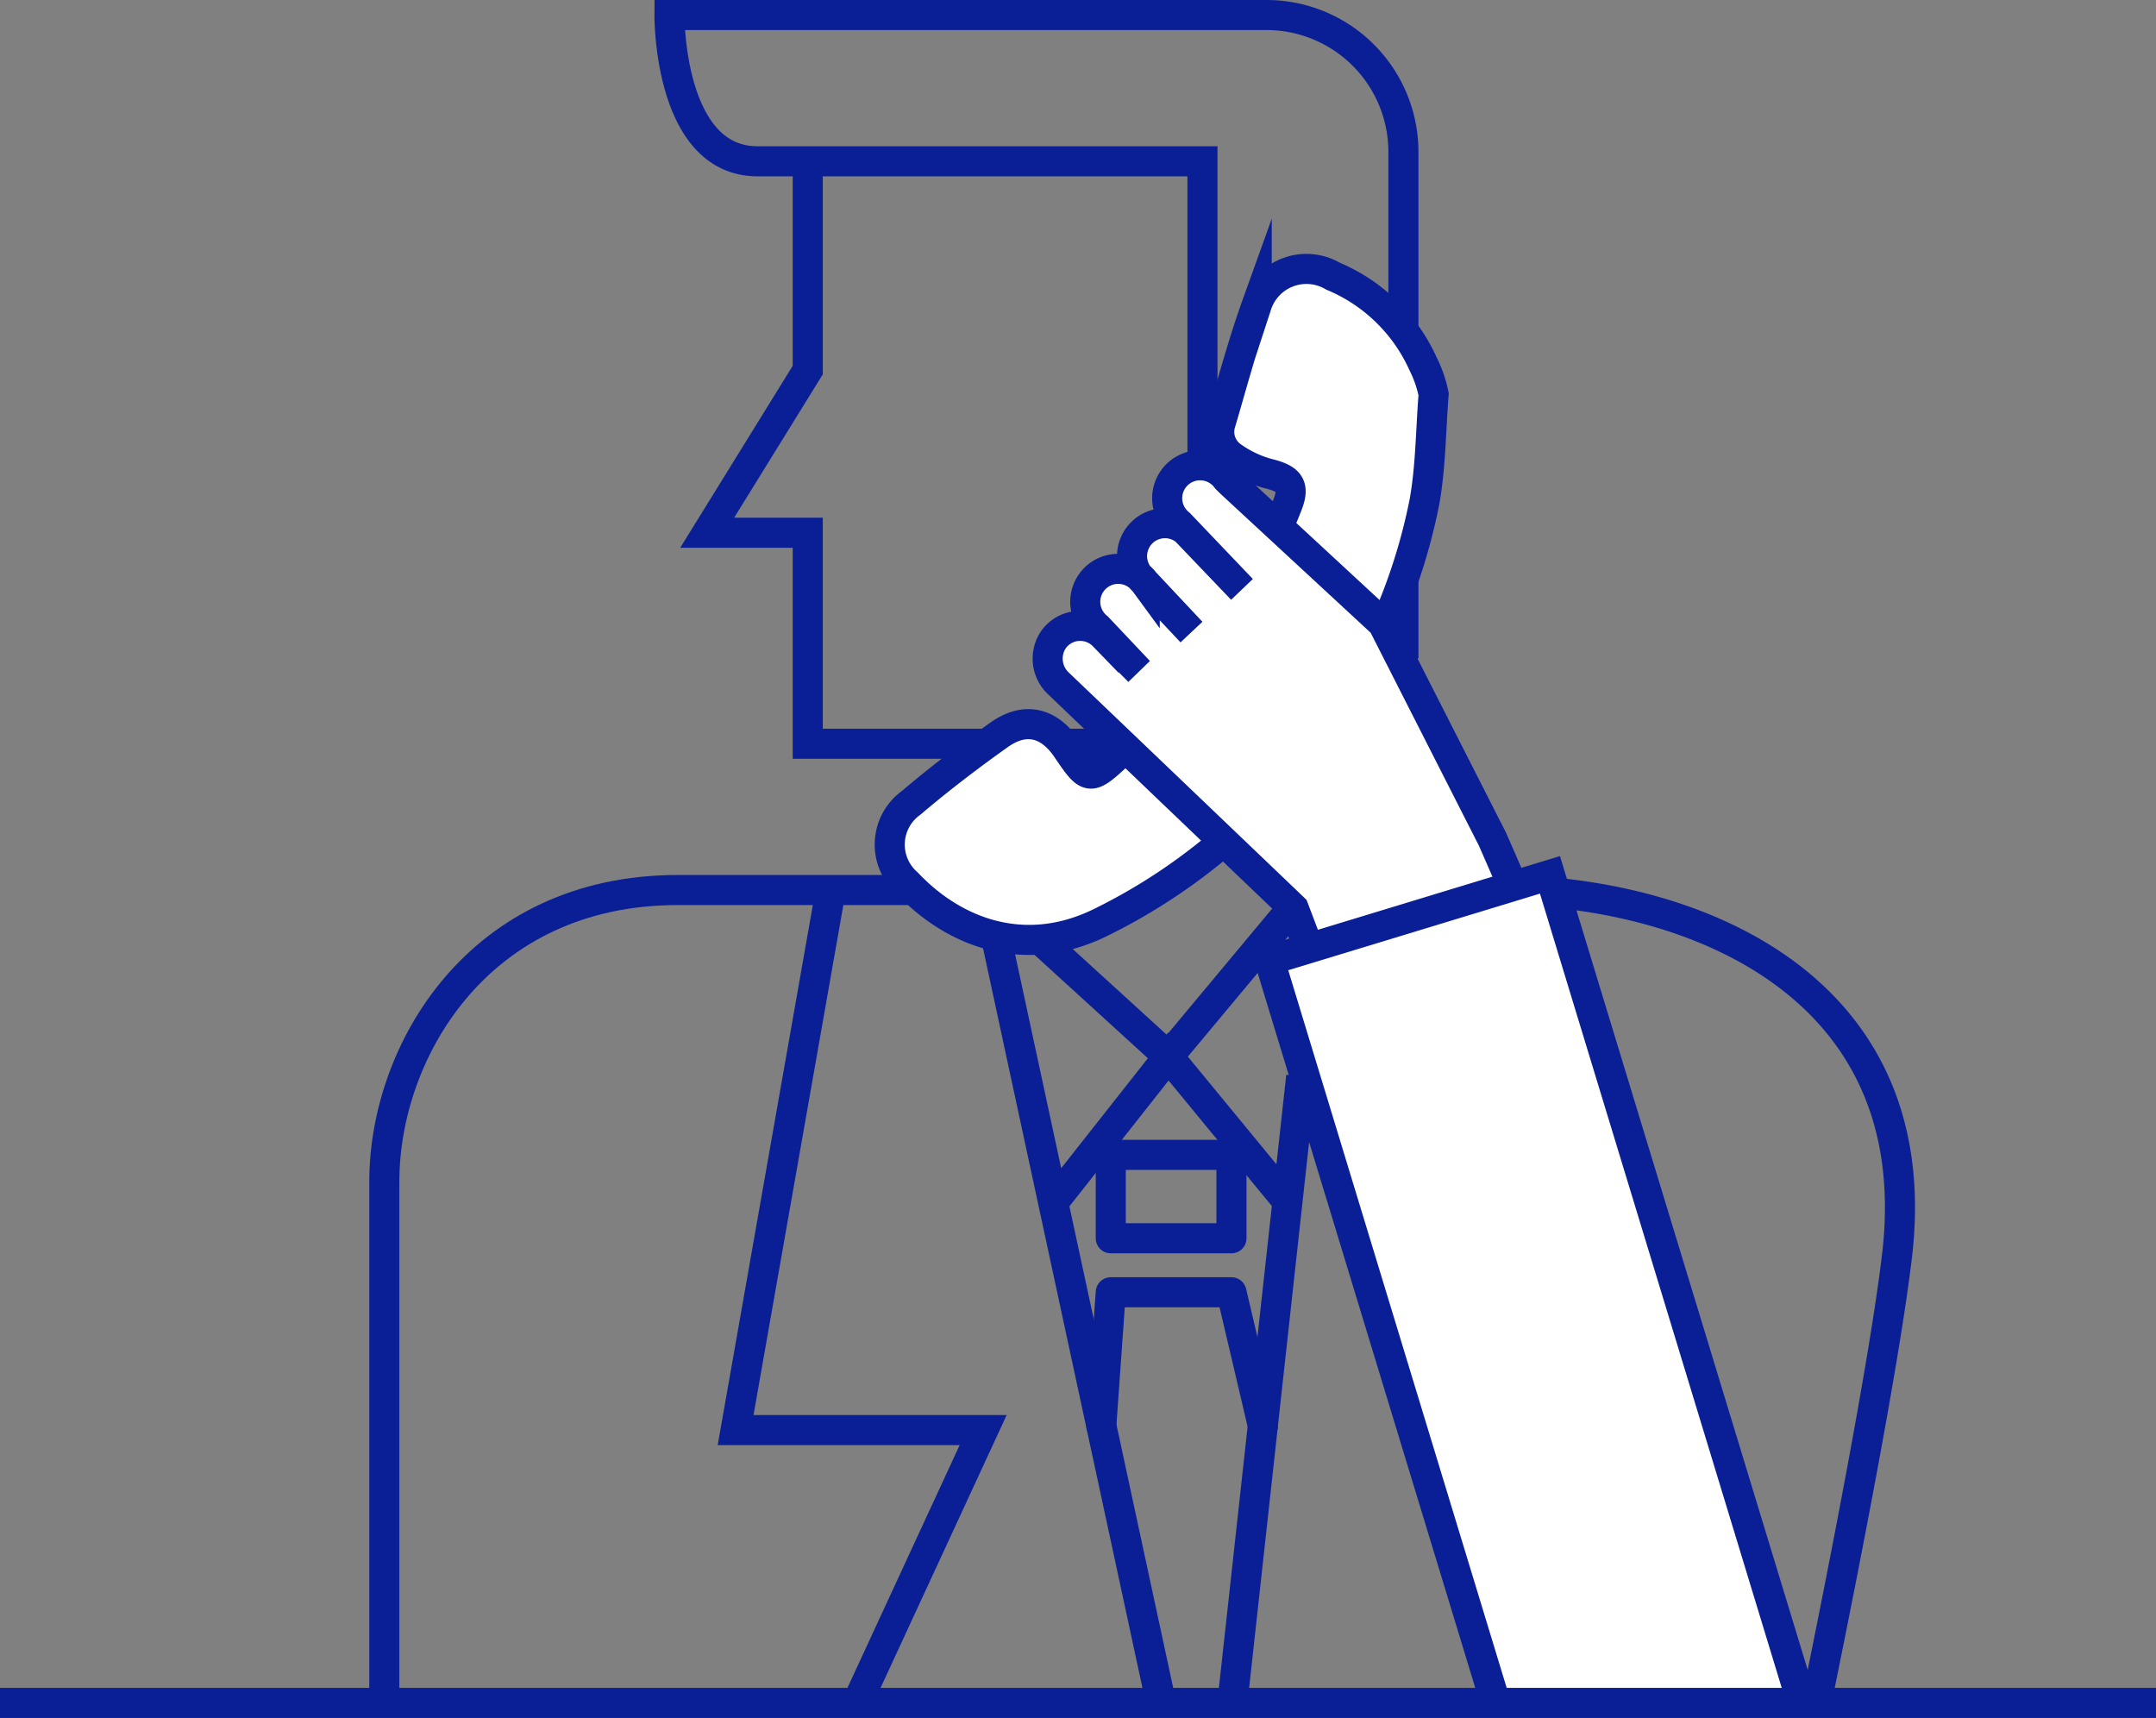
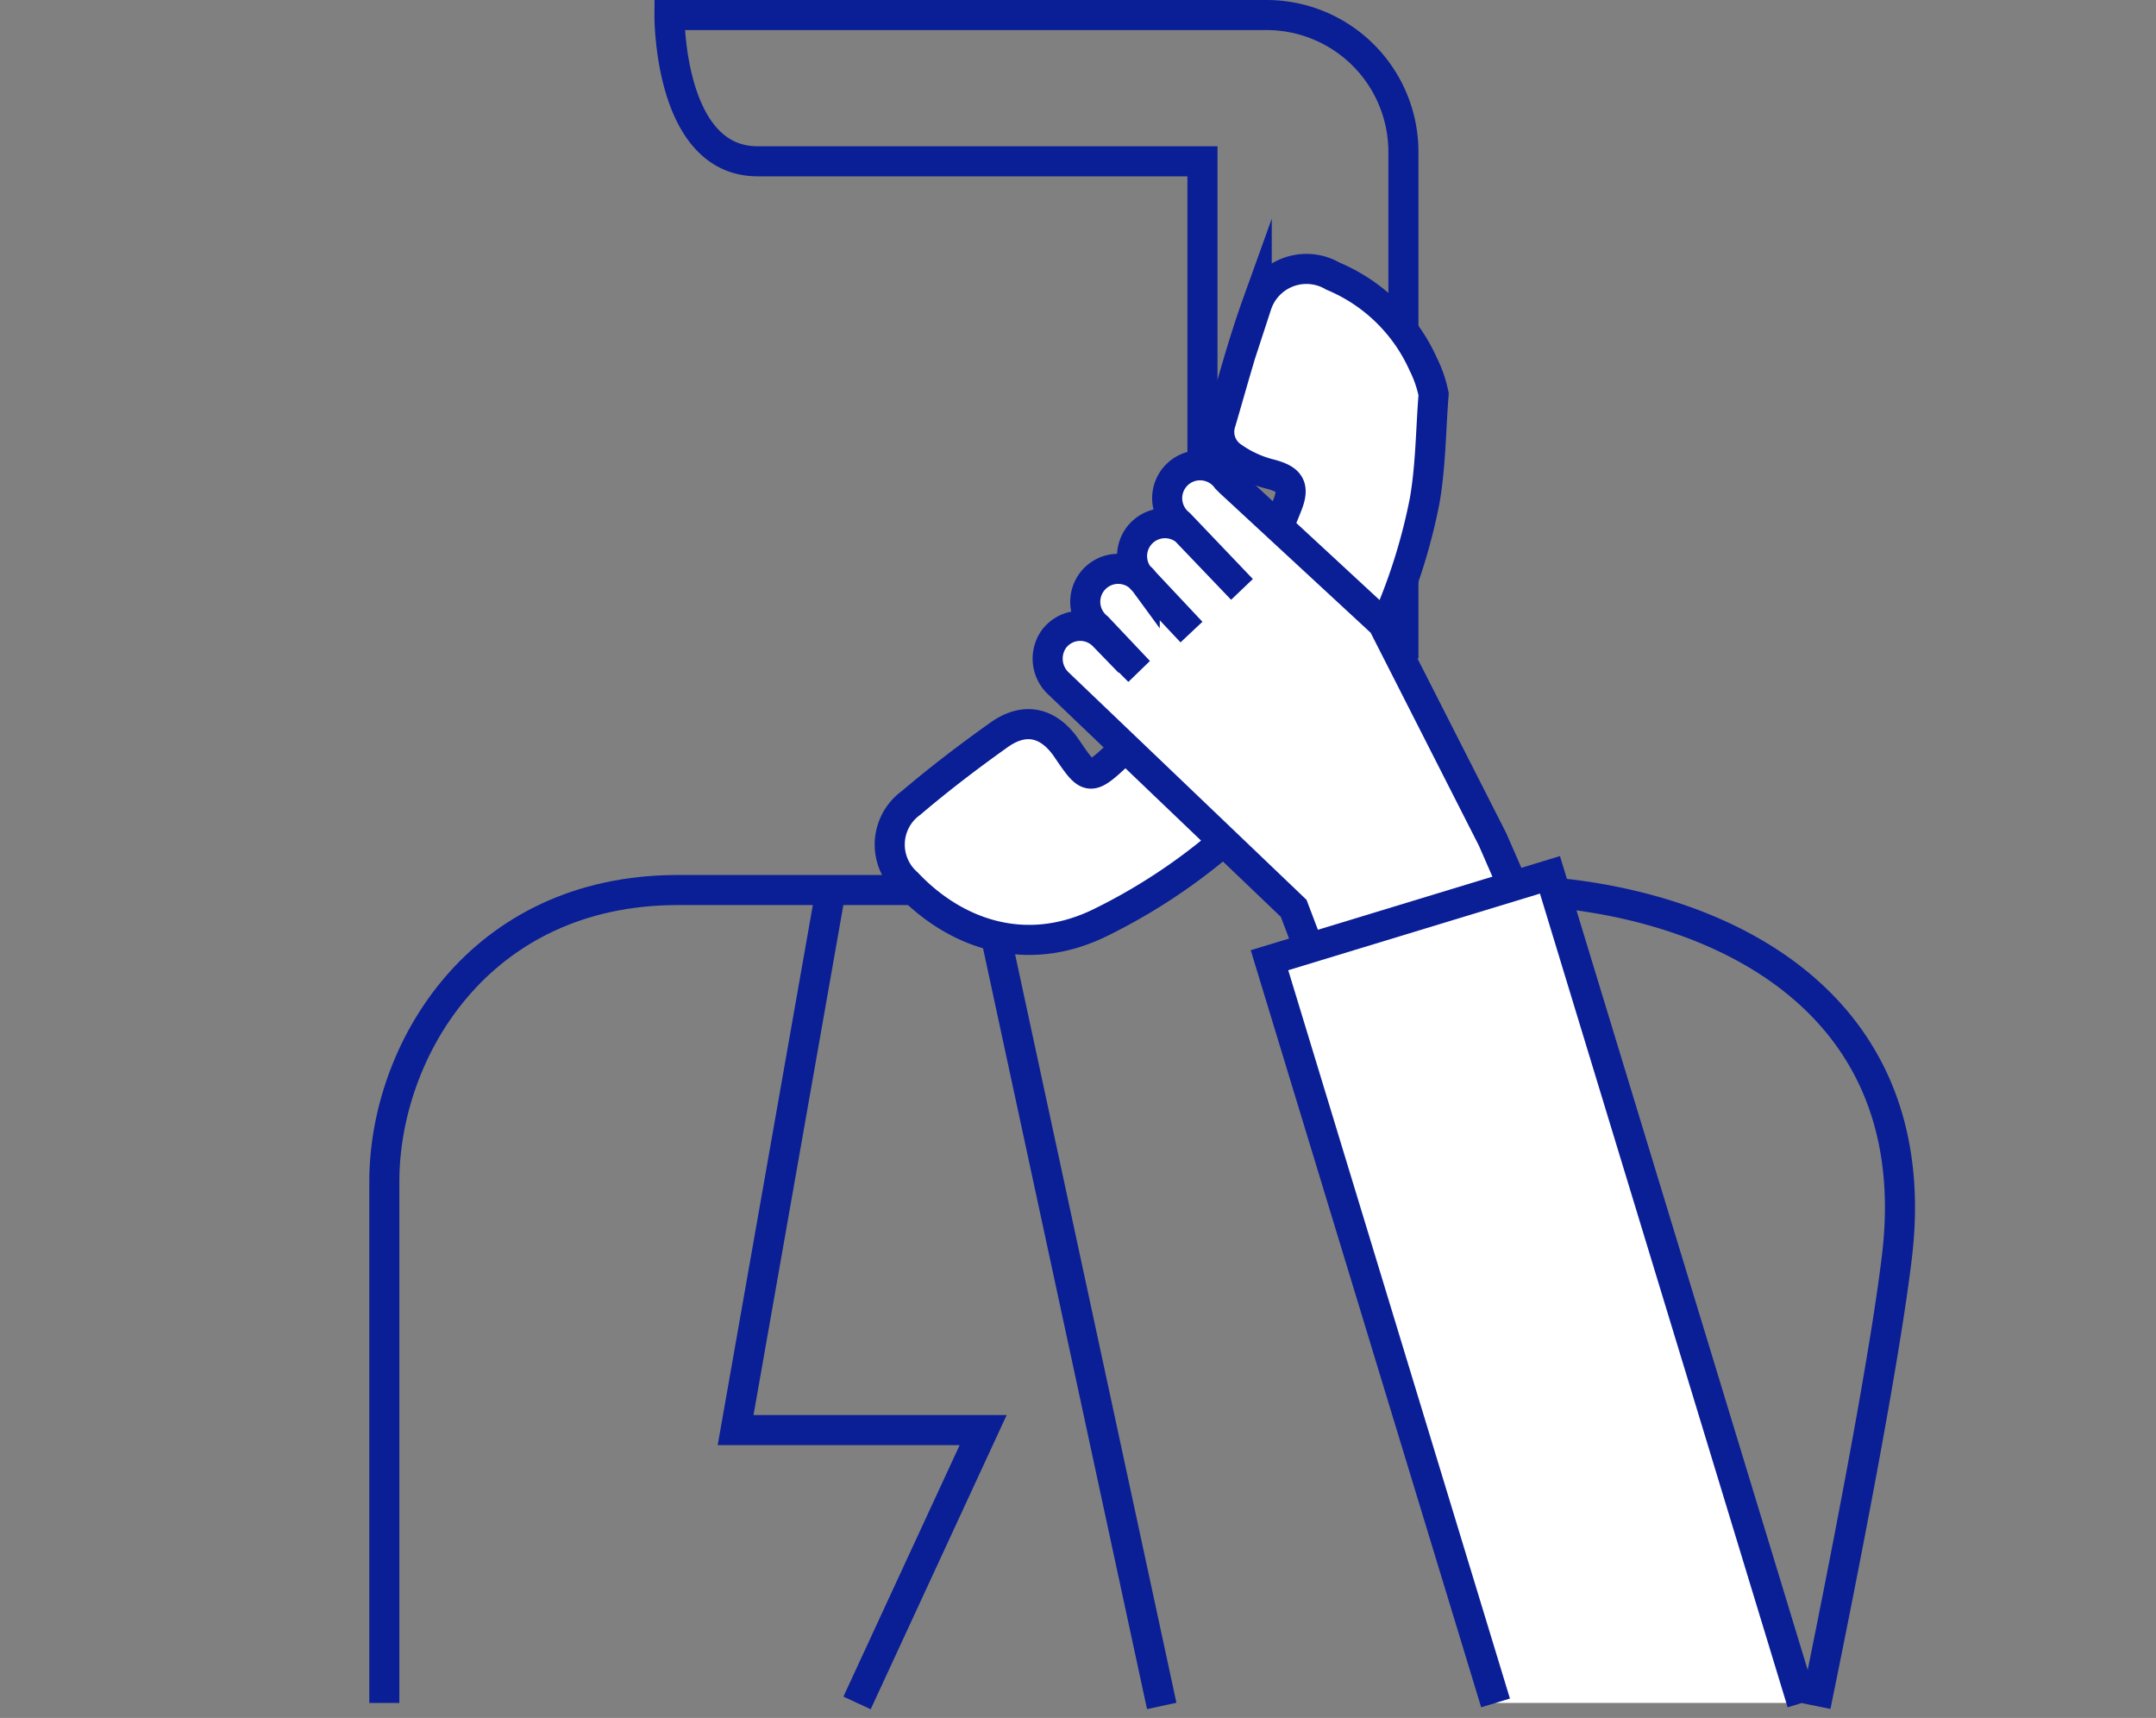
<svg xmlns="http://www.w3.org/2000/svg" viewBox="0 0 143.44 114.29">
  <rect x="0" y="0" width="143.44" height="114.29" fill="#808080" stroke="none" />
  <defs>
    <style>.cls-1,.cls-3{fill:none}.cls-1,.cls-2,.cls-3{stroke:#0a1e96;stroke-width:2px}.cls-1,.cls-2{stroke-miterlimit:10}.cls-2{fill:#fff}.cls-3{stroke-linecap:round;stroke-linejoin:round}</style>
  </defs>
  <g id="レイヤー_2" data-name="レイヤー 2">
    <g id="レイヤー_1-2" data-name="レイヤー 1">
      <path class="cls-1" d="M80 35.28V10.73H50.4c-5.94 0-5.86-9.73-5.86-9.73h39.72a9.11 9.11 0 0 1 9.11 9.11v33.25l-2.94 3M99.69 59.21c12.4 0 28.69 6 26.52 24.33-.82 6.92-3.47 20.48-5.41 29.95" />
-       <path class="cls-1" d="M53.74 10.73v13.89l-6.69 10.82h6.69v14.04h20.59M65.58 49.98v9.23l12.15 11.08 9.24-11.08" />
      <path class="cls-1" d="M77.29 113.49l-11.7-54.28H45.1c-13.3 0-19.53 10.79-19.53 19.38v34.7" />
      <path class="cls-1" d="M55.27 59.21l-6.33 35.93h16.47l-8.39 18.15" />
      <path class="cls-2" d="M95.38 26.23c-.19 2.37-.19 4.77-.6 7.1a38.31 38.31 0 0 1-7.29 16.06 38.84 38.84 0 0 1-14.31 12c-5 2.44-9.69.68-12.83-2.64a3.42 3.42 0 0 1 .27-5.34c1.88-1.6 3.85-3.1 5.86-4.53 1.74-1.23 3.35-.82 4.55 1 1.36 2 1.47 2.08 3.27.4a50.85 50.85 0 0 0 9.61-12.86 37.87 37.87 0 0 0 1.7-3.72c.57-1.38.21-1.84-1.26-2.2A7.51 7.51 0 0 1 82 30.39a2 2 0 0 1-.78-2.29c.77-2.61 1.47-5.25 2.39-7.81a3.48 3.48 0 0 1 5.07-1.92 11.4 11.4 0 0 1 6 5.84 8.13 8.13 0 0 1 .7 2.02z" />
      <path class="cls-2" d="M103.45 65.35l-4.15-9.51L92 41.48l-10.15-9.39-.24-.24a2.19 2.19 0 1 0-3.14 3l4.16 4.36-3.75-3.92a2.19 2.19 0 0 0-3.14 3l3.53 3.76-3.11-3.31a2.19 2.19 0 1 0-3.14 3l2.76 2.92-2.35-2.36a2.18 2.18 0 0 0-3.34.25 2.26 2.26 0 0 0 .29 2.88l15.69 15 2.8 7.38" />
      <path class="cls-2" d="M99.5 113.29L84.46 63.88l18.66-5.68 16.77 55.09" />
-       <path class="cls-1" d="M70.17 79.88l7.56-9.59 7.89 9.59M86.57 71.61l-4.58 41.68" />
-       <path class="cls-3" d="M73.9 76.83h8.03v5.55H73.9zM73.27 94.86l.63-8.89h8.03l2.09 8.89" />
-       <path class="cls-1" d="M0 113.29h143.44" />
    </g>
  </g>
</svg>